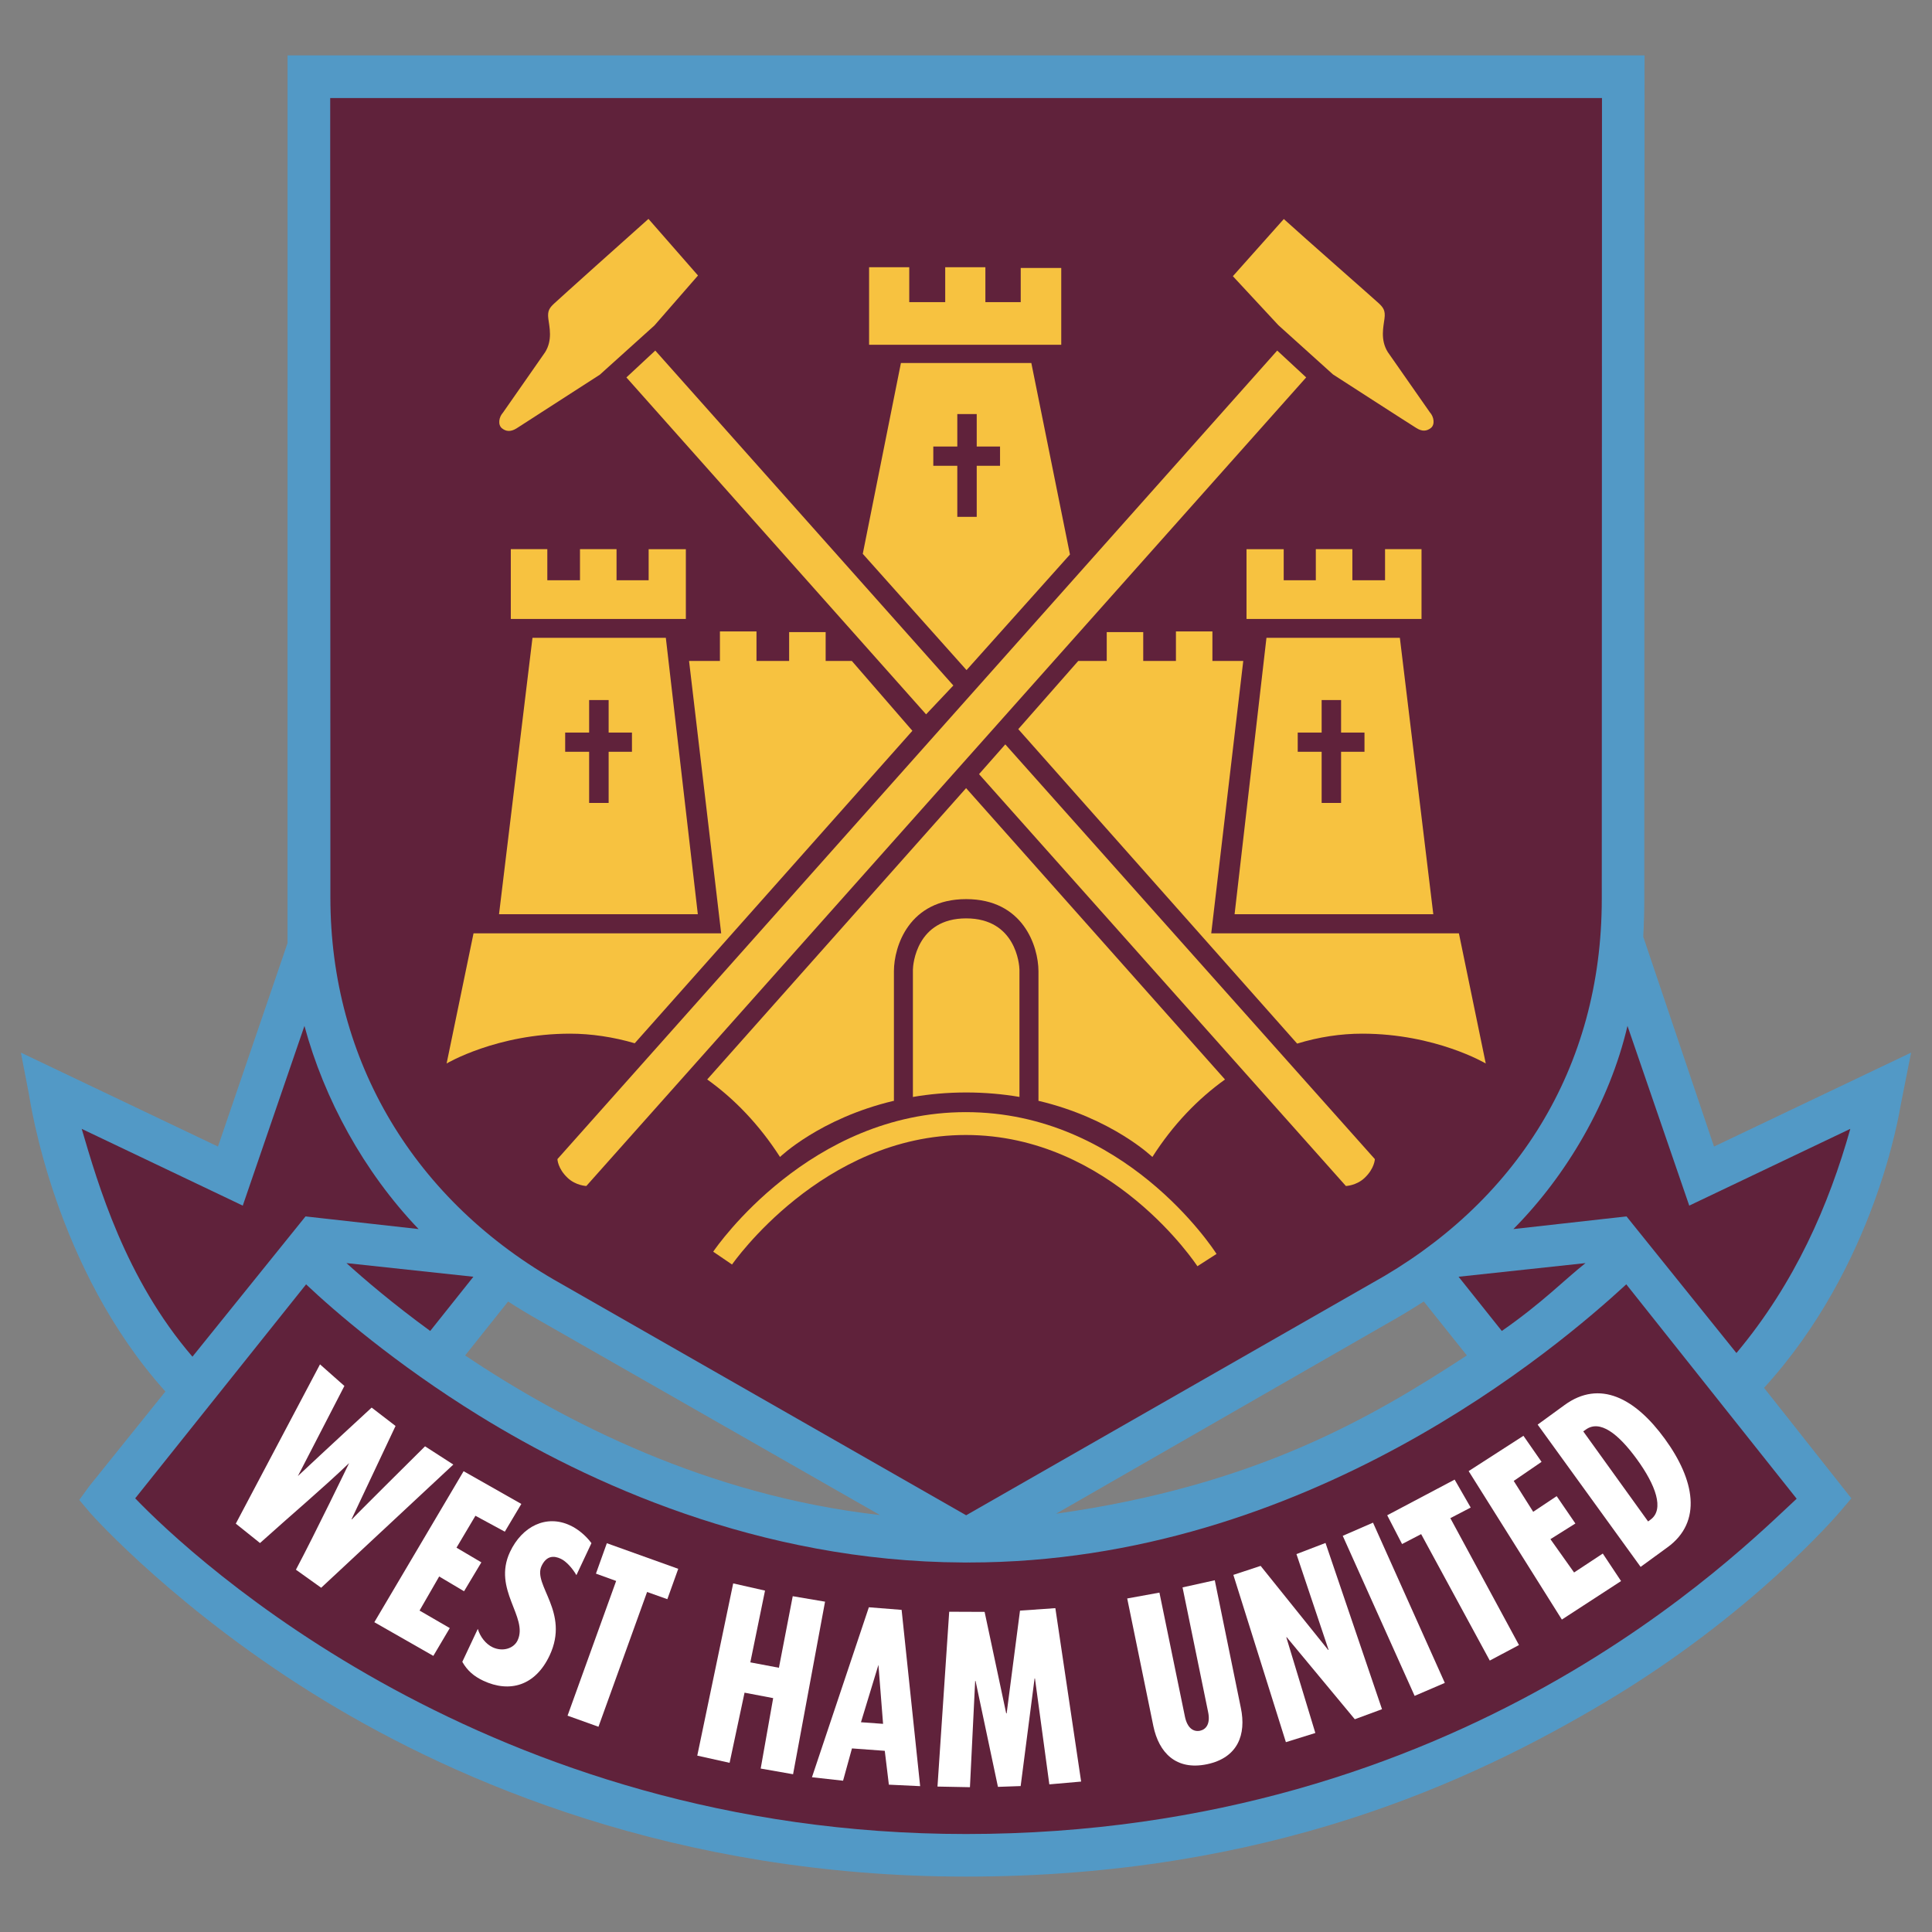
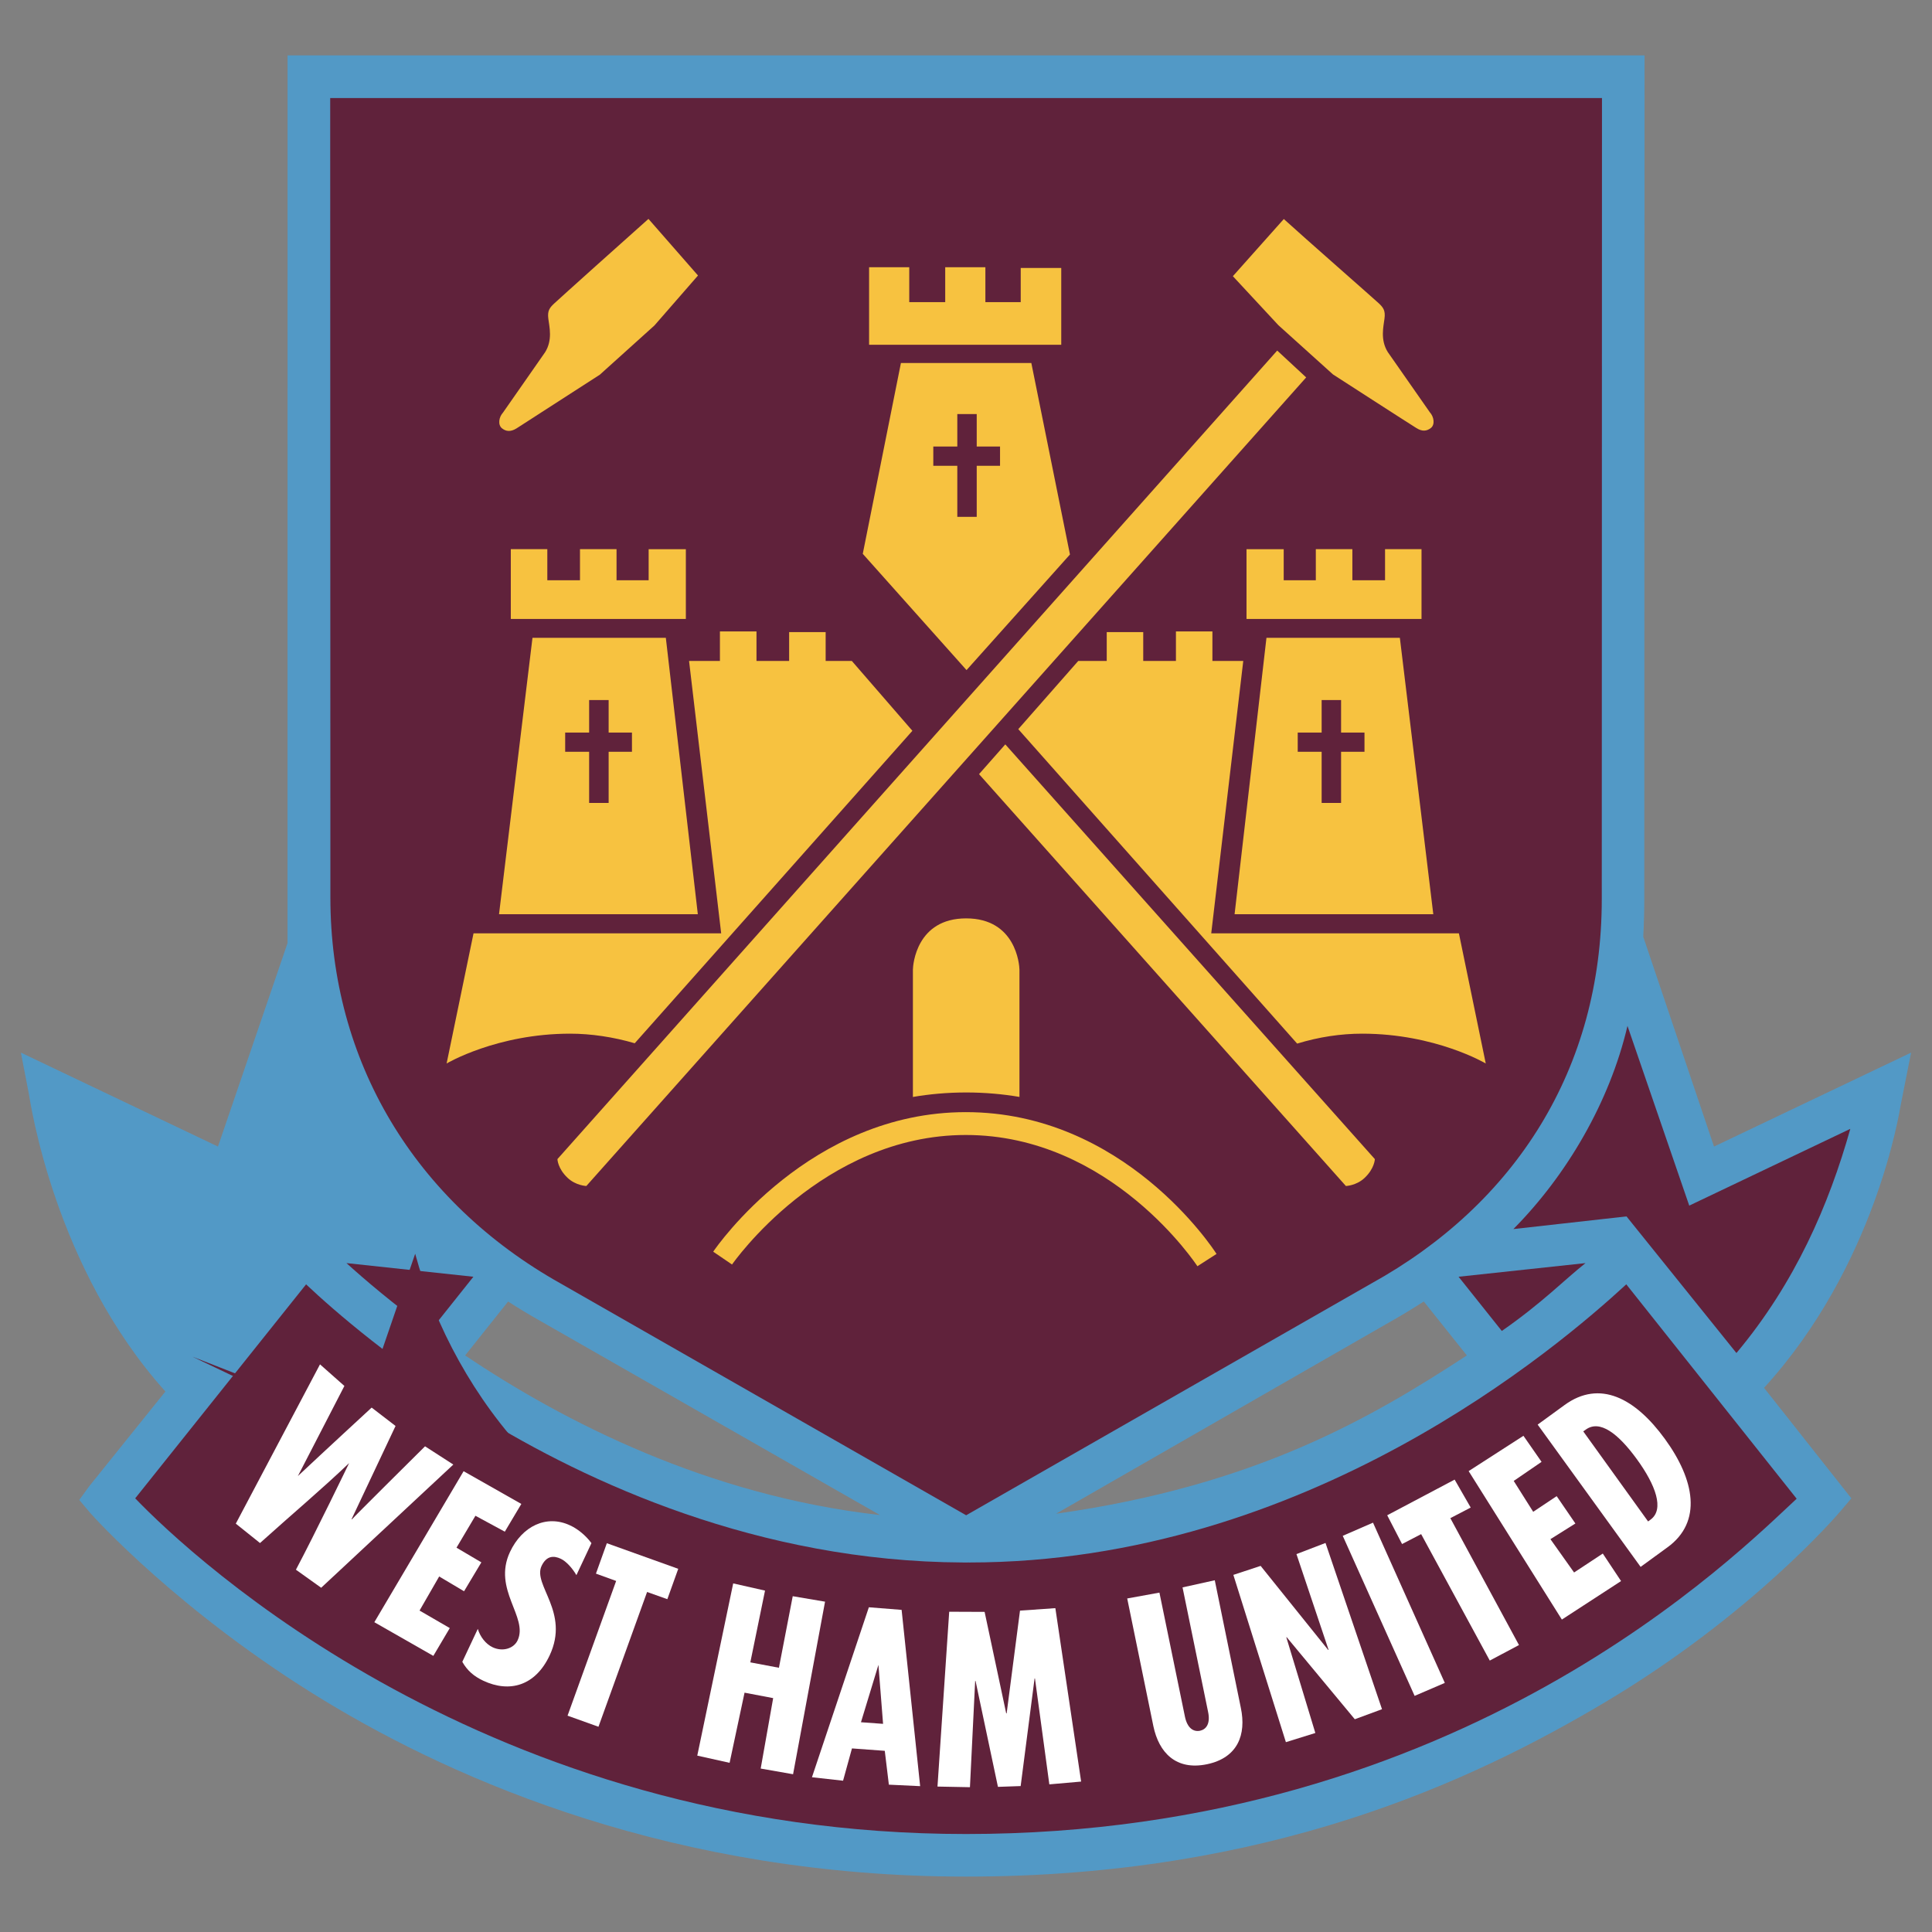
<svg xmlns="http://www.w3.org/2000/svg" version="1.1" id="Layer_1" x="0px" y="0px" width="120px" height="120px" viewBox="340 325.404 120 120" enable-background="new 340 325.404 120 120" xml:space="preserve">
  <rect x="340" y="325.404" width="120" height="120" fill="#808080" stroke="none" />
  <g>
    <path id="path3" fill="#5299C6" d="M405.596,419.424c12.358-1.742,19.513-5.91,25.513-9.832l-2.675-3.35   c-0.657,0.426-1.608,1-2.313,1.391L405.596,419.424 M368.891,409.592c6.134,4.127,15.089,8.713,25.764,9.914l-21.117-12.068   c-0.68-0.383-1.339-0.781-1.978-1.195L368.891,409.592z M458.701,390.785l-0.639,3.225c-0.084,0.445-1.562,9.998-8.494,17.596   l5.423,6.863l-0.681,0.803c-0.193,0.227-5.475,6.406-14.567,11.83c-8.365,4.986-20.994,10.861-39.74,10.861   c-18.072,0-31.659-5.947-39.87-10.939c-8.928-5.422-14.351-11.434-14.539-11.66l-0.67-0.795l0.61-0.842l4.74-5.895   c-6.917-7.693-8.392-18.006-8.48-18.479l-0.496-2.568l12.241,5.834l4.32-12.637l0.003-55.137h84.284l-0.016,52.41   c0,0.753-0.024,1.603-0.065,2.331l4.395,13.033L458.701,390.785z" />
    <path id="path5" fill="#60223B" d="M425.159,405.133l-25.15,14.387l-25.171-14.387c-9.103-5.1-14.317-13.838-14.317-23.977   l-0.012-49.662h78.993l-0.013,49.761C439.489,391.758,434.141,400.172,425.159,405.133" />
    <path id="path7" fill="#60223B" d="M400.181,422.453c20.996,0,36.644-13.42,40.831-17.277l10.582,13.316   c-3.588,3.311-20.778,20.826-51.591,20.826c-29.678,0-47.987-17.086-51.605-20.85l10.614-13.291   c1.726,1.631,5.532,4.934,10.741,8.15c6.708,4.143,17.362,9.072,30.057,9.125H400.181" />
    <path id="path9" fill="#60223B" d="M441.025,400.957l-7.026,0.787c3.299-3.328,5.975-7.873,7.087-12.619l3.836,11.162l10.004-4.768   c-1.324,4.703-3.425,9.568-7.073,13.924L441.025,400.957" />
    <path id="path11" fill="#60223B" d="M438.48,403.857c-1.31,1.033-2.67,2.455-5.2,4.215l-2.685-3.367L438.48,403.857" />
    <path id="path13" fill="#60223B" d="M369.403,404.705l-2.682,3.367c-2.292-1.672-4.054-3.174-5.203-4.215L369.403,404.705" />
-     <path id="path15" fill="#60223B" d="M351.953,409.67c-4.181-4.857-5.865-10.713-6.878-14.15l8.662,4.127l1.342,0.641l0.481-1.404   l3.35-9.758c1.225,4.531,3.682,9.055,7.089,12.617l-7.022-0.785L351.953,409.67" />
+     <path id="path15" fill="#60223B" d="M351.953,409.67l8.662,4.127l1.342,0.641l0.481-1.404   l3.35-9.758c1.225,4.531,3.682,9.055,7.089,12.617l-7.022-0.785L351.953,409.67" />
    <path id="path17" fill="#FFFFFF" d="M361.391,411.488l-2.89,5.598c1.572-1.479,4.583-4.254,4.583-4.254l1.484,1.141l-2.73,5.787   l0.021,0.014c-0.021-0.014,4.541-4.537,4.541-4.537l1.757,1.133l-8.208,7.652l-1.569-1.121c1.185-2.232,3.304-6.621,3.304-6.621   c-1.721,1.641-3.506,3.139-5.535,4.965l-1.503-1.205l5.23-9.893L361.391,411.488" />
    <polyline id="polyline19" fill="#FFFFFF" points="368.795,416.783 372.381,418.816 371.355,420.539 369.53,419.551    368.354,421.533 369.898,422.445 368.823,424.24 367.278,423.322 366.059,425.439 367.937,426.527 366.915,428.254    363.251,426.162 368.795,416.783  " />
    <path id="path21" fill="#FFFFFF" d="M369.677,426.578c0.148,0.49,0.49,0.938,0.925,1.143c0.628,0.293,1.312,0.072,1.548-0.432   c0.68-1.445-1.572-3.146-0.474-5.49c0.755-1.607,2.27-2.342,3.739-1.648c0.454,0.207,0.958,0.609,1.321,1.1l-0.934,1.988   c-0.239-0.416-0.626-0.857-0.968-1.016c-0.441-0.209-0.892-0.195-1.197,0.447c-0.556,1.189,1.769,2.861,0.502,5.555   c-0.886,1.887-2.485,2.34-4.124,1.57c-0.565-0.268-0.982-0.609-1.3-1.172L369.677,426.578" />
    <polyline id="polyline23" fill="#FFFFFF" points="380.192,424.285 377.172,432.656 375.252,431.967 378.27,423.6 377.015,423.145    377.692,421.256 382.127,422.846 381.45,424.732 380.192,424.285  " />
    <polyline id="polyline25" fill="#FFFFFF" points="389.259,435.605 387.248,435.252 388.023,430.877 386.245,430.539    385.317,434.896 383.309,434.449 385.54,423.752 387.517,424.199 386.604,428.656 388.38,428.992 389.238,424.547 391.245,424.887    389.259,435.605  " />
    <path id="path27" fill="#FFFFFF" d="M396.001,425.396l1.151,10.949l-1.943-0.092l-0.254-2.102l-2.038-0.15l-0.553,2.006   l-1.932-0.215l3.534-10.557L396.001,425.396 M394.849,432.475l-0.288-3.664l-1.085,3.564L394.849,432.475z" />
    <polyline id="polyline29" fill="#FFFFFF" points="401.156,425.521 402.497,431.824 402.525,431.824 403.354,425.443    405.55,425.289 407.151,436.061 405.176,436.234 404.283,429.656 404.259,429.656 403.395,436.34 401.984,436.389 400.593,429.809    400.569,429.809 400.245,436.41 398.229,436.371 398.957,425.512 401.156,425.521  " />
    <path id="path31" fill="#FFFFFF" d="M412.014,424.324l1.584,7.703c0.154,0.74,0.549,0.955,0.936,0.877   c0.384-0.082,0.658-0.436,0.502-1.174L413.45,424l2.002-0.443l1.619,7.926c0.346,1.654-0.181,3.1-2.106,3.502   c-1.923,0.398-2.984-0.721-3.328-2.371l-1.624-7.926L412.014,424.324" />
    <polyline id="polyline33" fill="#FFFFFF" points="418.3,422.664 422.495,427.885 422.52,427.877 420.525,421.932 422.33,421.24    425.839,431.566 424.149,432.189 419.92,427.094 419.896,427.1 421.698,433.043 419.869,433.613 416.606,423.223 418.3,422.664     " />
    <polyline id="polyline35" fill="#FFFFFF" points="427.865,430.738 423.4,420.797 425.28,419.979 429.74,429.932 427.865,430.738     " />
    <polyline id="polyline37" fill="#FFFFFF" points="430.083,419.699 434.346,427.58 432.533,428.545 428.27,420.691 427.085,421.307    426.162,419.52 430.35,417.305 431.348,419.041 430.083,419.699  " />
    <polyline id="polyline39" fill="#FFFFFF" points="431.22,416.777 434.624,414.584 435.749,416.203 434.02,417.387 435.23,419.305    436.687,418.332 437.85,420.031 436.3,421.004 437.769,423.074 439.552,421.898 440.687,423.607 437.01,425.998 431.22,416.777     " />
    <path id="path41" fill="#FFFFFF" d="M435.507,413.889l1.672-1.217c2.18-1.586,4.381-0.436,6.229,2.105   c1.851,2.541,2.343,5.146,0.167,6.73l-1.673,1.219L435.507,413.889 M442.366,419.904l0.148-0.109   c0.881-0.637,0.321-2.154-0.844-3.756c-1.163-1.598-2.307-2.479-3.183-1.834l-0.148,0.105L442.366,419.904z" />
    <path id="path43" fill="#F7C240" d="M380.277,339l3.077,3.516l-2.706,3.104l-3.392,3.057c0,0-4.807,3.102-5.169,3.332   c-0.36,0.224-0.65,0.206-0.91-0.003c-0.263-0.212-0.197-0.692,0.066-0.977l2.609-3.74c0.486-0.765,0.266-1.593,0.206-2.086   c-0.064-0.49,0.072-0.674,0.354-0.94C374.651,344.034,379.053,340.085,380.277,339" />
-     <polyline id="polyline45" fill="#F7C240" points="397.521,369.773 378.907,348.847 380.7,347.178 399.214,367.981 397.521,369.773     " />
    <path id="path47" fill="#F7C240" d="M402.441,371.639l22.954,25.76c0,0-0.016,0.578-0.632,1.162   c-0.511,0.486-1.167,0.508-1.167,0.508l-22.786-25.582L402.441,371.639" />
    <path id="path49" fill="#F7C240" d="M416.576,342.559l2.827,3.044l3.391,3.057c0,0,4.804,3.102,5.171,3.325   c0.359,0.23,0.649,0.209,0.912,0c0.261-0.208,0.194-0.689-0.069-0.976l-2.609-3.736c-0.482-0.769-0.265-1.593-0.205-2.086   c0.064-0.489-0.072-0.677-0.353-0.943c-0.242-0.229-4.738-4.175-5.901-5.236L416.576,342.559" />
    <path id="path51" fill="#F7C240" d="M376.419,399.068l44.71-50.222l-1.799-1.668l-44.707,50.22c0,0,0.012,0.578,0.629,1.162   C375.763,399.047,376.419,399.068,376.419,399.068" />
    <path id="path53" fill="#F7C240" d="M385.468,403.945c0.058-0.08,5.608-8.045,14.521-8.045c9.021,0,14.333,8.072,14.384,8.152   l1.188-0.764c-0.227-0.361-5.766-8.807-15.573-8.807c-9.67,0-15.448,8.311-15.69,8.668L385.468,403.945" />
    <polyline id="polyline55" fill="#F7C240" points="371.727,363.848 371.727,359.513 373.995,359.513 373.995,361.445    376.024,361.445 376.024,359.513 378.294,359.513 378.294,361.445 380.289,361.445 380.289,359.516 382.599,359.516    382.599,363.848 371.727,363.848  " />
    <polyline id="polyline57" fill="#F7C240" points="417.423,363.848 417.423,359.516 419.733,359.516 419.733,361.445    421.728,361.445 421.728,359.513 423.998,359.513 423.998,361.445 426.028,361.445 426.028,359.513 428.293,359.513    428.293,363.848 417.423,363.848  " />
    <path id="path59" fill="#F7C240" d="M403.247,370.693l3.725-4.236h1.769v-1.793h2.267v1.793h2.031v-1.835h2.266v1.835h1.916   l-1.989,16.918h15.383l1.668,8.084c0,0-3.116-1.852-7.676-1.852c-1.323,0-2.685,0.203-4.039,0.617L403.247,370.693" />
    <path id="path61" fill="#F7C240" d="M379.424,390.203c-1.318-0.389-2.724-0.596-4.008-0.596c-4.559,0-7.676,1.852-7.676,1.852   l1.672-8.084h15.382l-1.995-16.918h1.917v-1.835h2.271v1.835h2.028v-1.793h2.268v1.793h1.626l3.761,4.338L379.424,390.203" />
    <polyline id="polyline63" fill="#F7C240" points="393.981,346.818 393.981,342.002 396.475,342.002 396.475,344.17 398.709,344.17    398.709,342.002 401.204,342.002 401.204,344.17 403.399,344.17 403.399,342.048 405.916,342.048 405.916,346.818 393.981,346.818     " />
-     <path id="path65" fill="#F7C240" d="M395.523,393.789c0,0,0-8.062,0-8.065c0.003-1.548,0.946-4.474,4.486-4.474   c3.54,0,4.486,2.926,4.492,4.477v8.074l-0.006-0.025c4.59,1.082,7.081,3.49,7.081,3.49c1.281-2.01,2.829-3.609,4.511-4.813   l-16.081-18.097l-16.08,18.095c1.681,1.199,3.229,2.803,4.522,4.814c0,0,2.476-2.396,7.05-3.484L395.523,393.789" />
    <path id="path67" fill="#F7C240" d="M396.702,393.545v-7.915c0.003-0.321,0.229-3.184,3.308-3.184c3.081,0,3.307,2.863,3.31,3.189   c0-0.006,0,7.909,0,7.909l-0.009-0.01c-1.017-0.172-2.125-0.275-3.316-0.275h0.033c-1.201,0-2.316,0.104-3.34,0.281   L396.702,393.545" />
    <path id="path69" fill="#F7C240" d="M383.343,382.189h-12.348l2.078-17.168h8.283L383.343,382.189 M379.252,370.904h-1.448v-2.017   h-1.212v2.017h-1.488v1.194h1.488v3.178h1.212v-3.178h1.448V370.904z" />
    <path id="path71" fill="#F7C240" d="M418.662,365.021h8.286l2.077,17.168h-12.343L418.662,365.021 M424.751,370.904h-1.454v-2.017   h-1.207v2.017h-1.486v1.194h1.486v3.178h1.207v-3.178h1.454V370.904z" />
    <path id="path73" fill="#F7C240" d="M393.588,359.803l2.37-11.851h8.1l2.399,11.893l-6.424,7.18L393.588,359.803 M402.114,353.137   h-1.448v-2.016h-1.206v2.016h-1.491v1.197h1.491v3.174h1.206v-3.174h1.448V353.137z" />
  </g>
</svg>